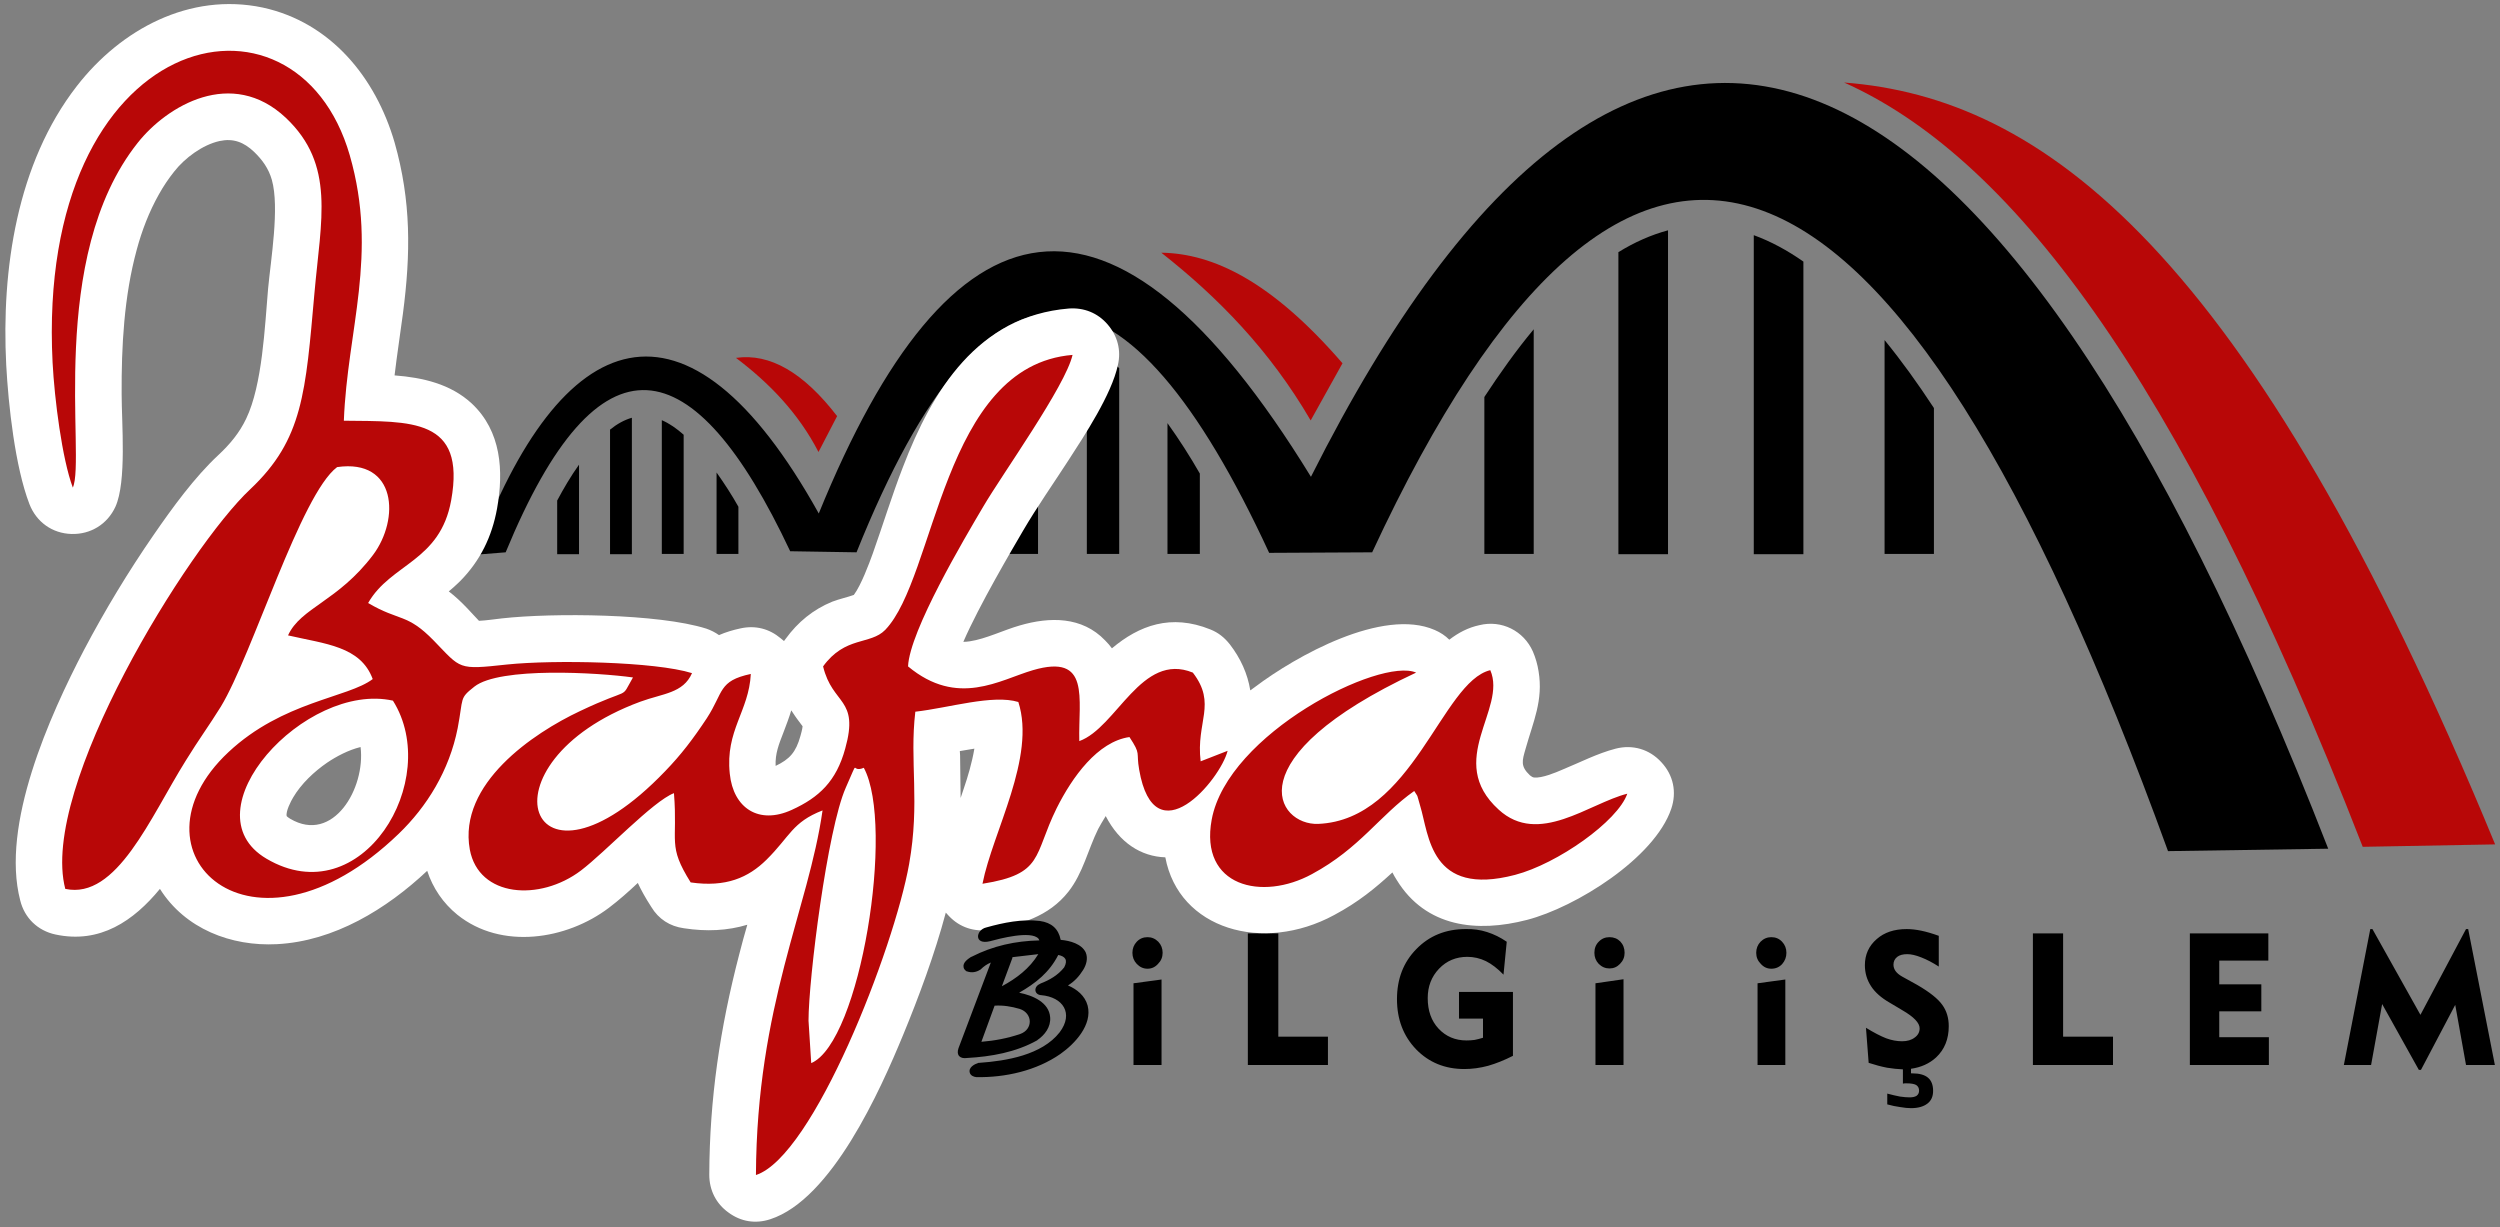
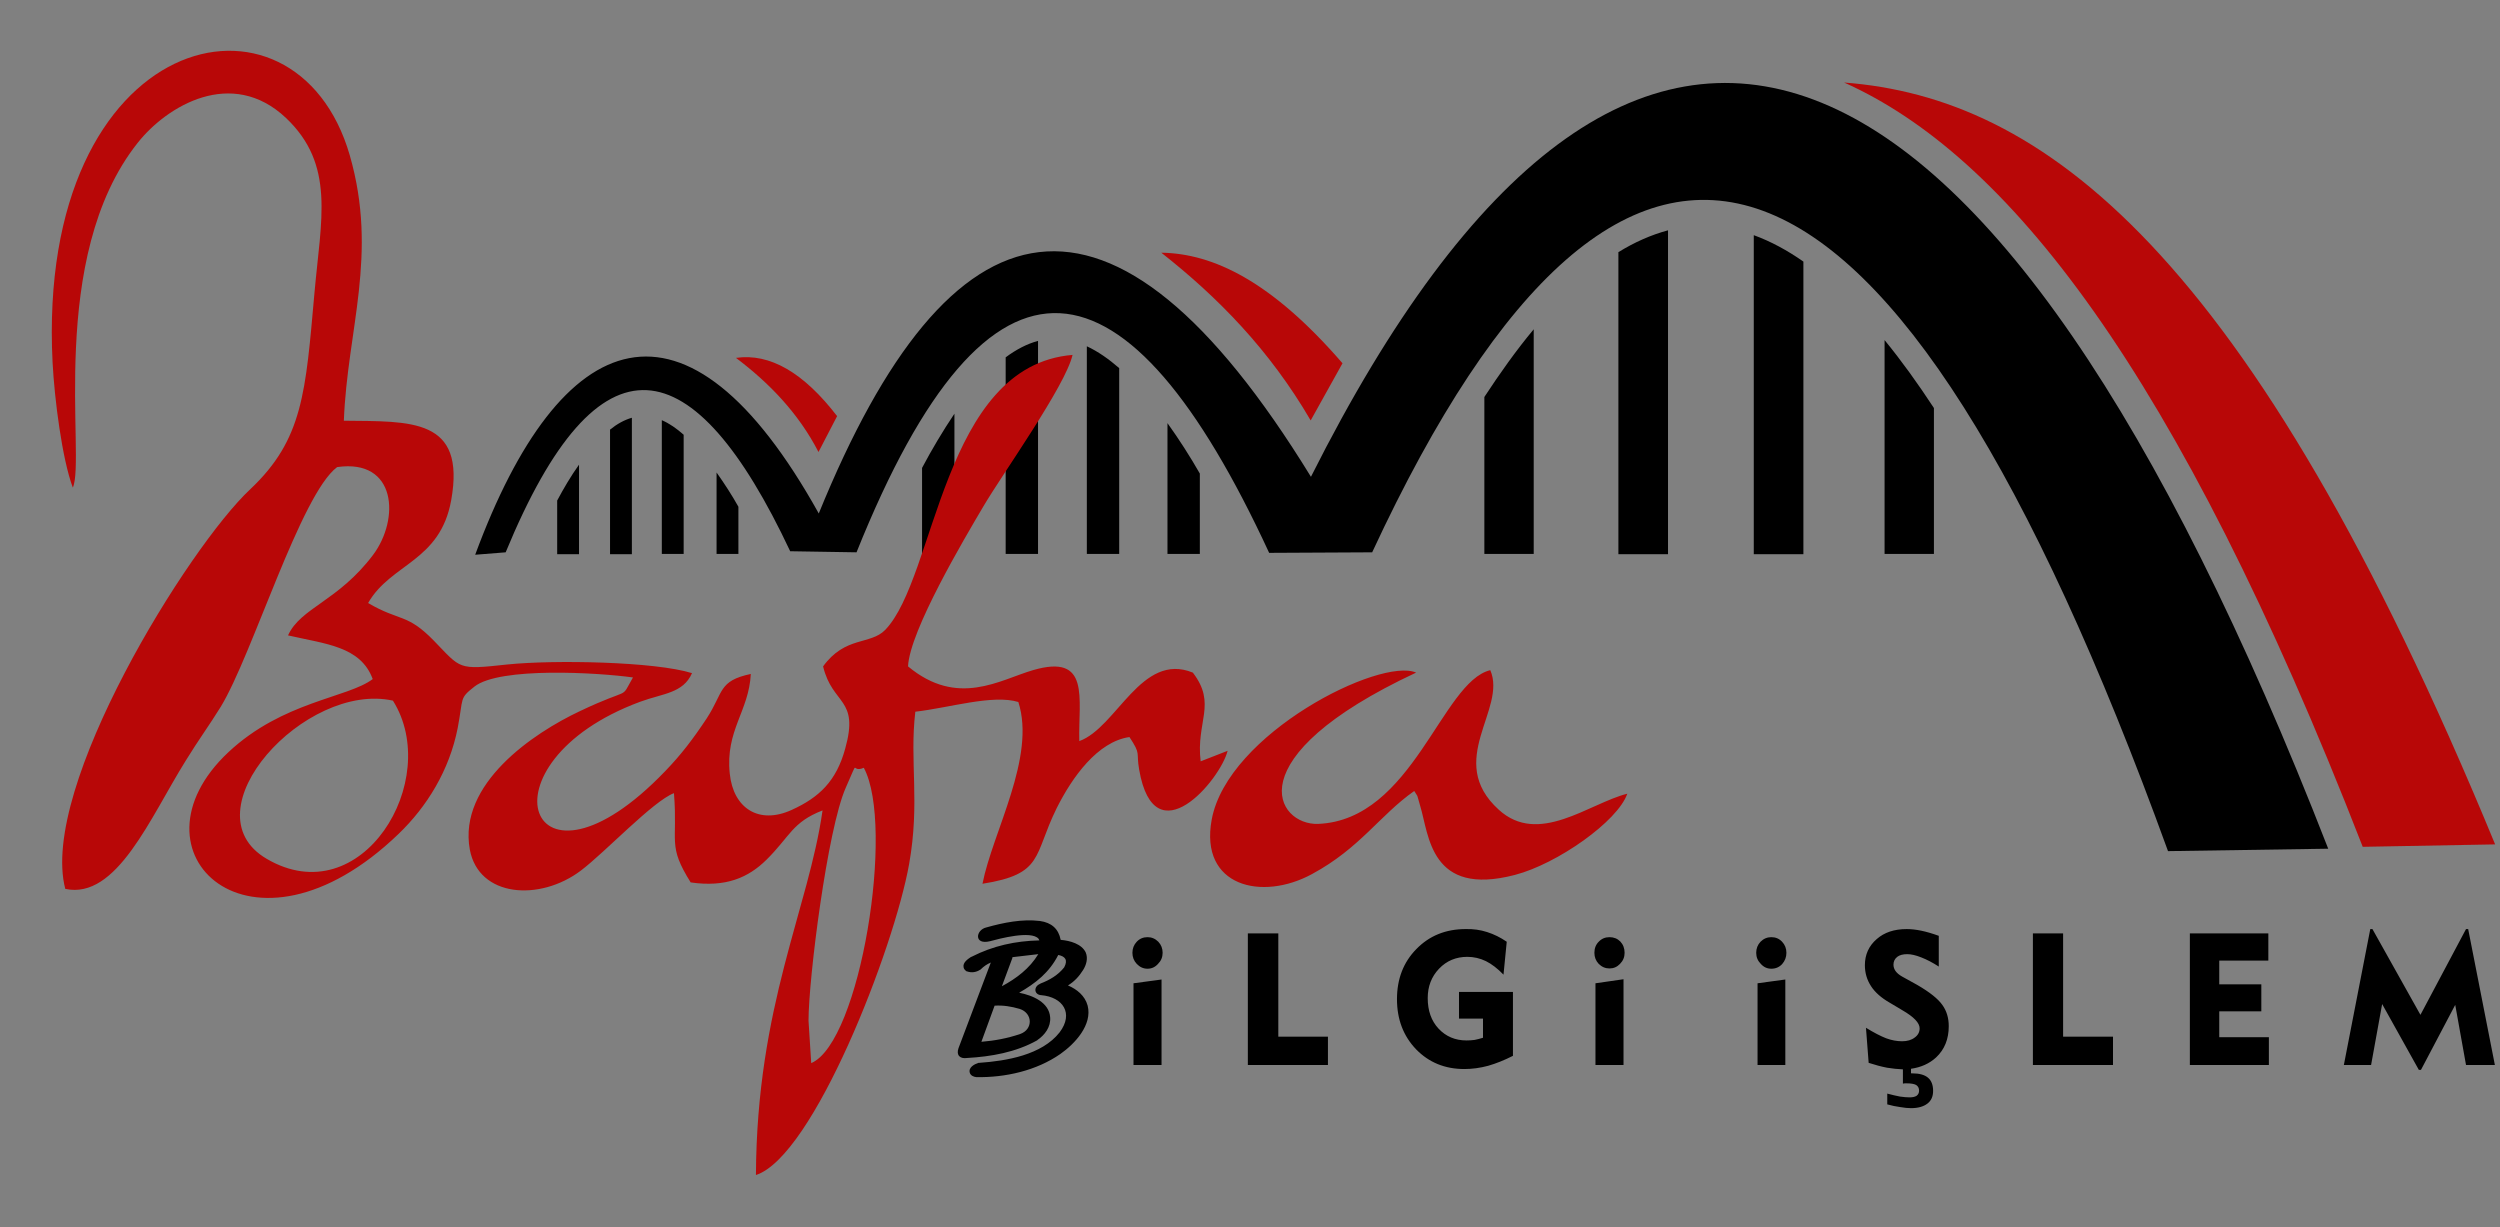
<svg xmlns="http://www.w3.org/2000/svg" version="1.2" viewBox="0 0 927 455" width="927" height="455">
  <rect x="0" y="0" width="927" height="455" fill="#808080" stroke="none" />
  <title>bafra bilgi işlem logo-pdf</title>
  <defs>
    <clipPath clipPathUnits="userSpaceOnUse" id="cp1">
      <path d="m0 0h927v455h-927z" />
    </clipPath>
  </defs>
  <style>
		.s0 { fill: #000000 } 
		.s1 { fill: #b80707 } 
		.s2 { fill: #ffffff } 
	</style>
  <g id="Page 1" clip-path="url(#cp1)">
    <path id="Path 1" class="s0" d="m419.9 353.3q0-2.4 1.6-4.1 1.6-1.7 4-1.7 2.3 0 4 1.7 1.6 1.7 1.6 4.1 0 2.4-1.7 4.1-1.6 1.8-3.9 1.8-2.3 0-4-1.8-1.6-1.7-1.6-4.1zm10.8 41.6h-10.4v-30.3l10.4-1.4zm32 0v-48.8h11.3v38.3h18.4v10.5zm98.3-27.1v23.7q-4.7 2.4-9.2 3.7-4.5 1.2-8.8 1.2-10.8 0-17.9-7.3-7.1-7.4-7.1-18.6 0-11.3 7.2-18.6 7.2-7.4 18.3-7.4 4.2-0.1 7.9 1.1 3.8 1.2 7.3 3.6l-1.2 12.2q-3.3-3.4-6.5-5-3.3-1.6-6.9-1.6-6.3 0-10.5 4.4-4.2 4.4-4.2 10.9 0 7 4 11.3 4.1 4.4 10.4 4.4 1.5 0 3-0.2 1.5-0.3 3.1-0.8v-7.1h-8.9v-9.9zm30.2-14.5q0-2.5 1.6-4.1 1.6-1.7 4-1.7 2.4 0 4 1.6 1.6 1.7 1.6 4.2 0 2.4-1.7 4.1-1.6 1.7-3.9 1.7-2.3 0-4-1.7-1.6-1.7-1.6-4.1zm10.8 41.6h-10.4v-30.3l10.4-1.5zm49.2-41.6q0-2.4 1.6-4.1 1.7-1.7 4-1.7 2.4 0 4 1.7 1.6 1.7 1.6 4.1 0 2.4-1.6 4.2-1.6 1.7-4 1.7-2.3 0-3.9-1.8-1.7-1.7-1.7-4.1zm10.8 41.6h-10.3v-30.3l10.3-1.4zm29.9-13.8q4.4 2.7 7.5 3.9 3 1.1 5.9 1.1 2.9 0 4.7-1.4 1.8-1.3 1.8-3.4 0-3-6.4-6.7-1-0.6-1.5-0.9l-3.2-1.9q-4.7-2.7-6.9-6.1-2.3-3.5-2.3-7.8 0-5.9 4.4-9.7 4.2-3.7 11.1-3.7 2.5 0 5.4 0.6 2.9 0.6 6.5 1.9v11.4q-3.4-2.2-6.5-3.4-3-1.2-5.2-1.2-2.4 0-3.7 1-1.4 1.1-1.4 2.9 0 1.3 0.8 2.4 0.8 1.1 2.4 2l5.6 3.1q6.9 4 9.3 7.4 2.4 3.3 2.4 7.9 0 7.2-4.7 11.6-3.7 3.4-9.3 4.2v1.7h0.5q3.9 0 5.8 1.6 1.9 1.6 1.9 4.9 0 3.1-2.1 4.7-2.2 1.7-6.1 1.7-1.7 0-4-0.4-2.3-0.3-4.8-1v-4q2.6 0.7 4.7 1.1 2.1 0.3 3.6 0.3 1.7 0 2.6-0.6 0.9-0.7 0.9-1.9 0-1.4-1.1-2.1-1.1-0.6-3.5-0.6-0.2 0-0.7 0-0.4 0.1-0.7 0.1v-5.3h-0.2q-2.6-0.1-5.7-0.6-3.1-0.6-6.8-1.8zm61.9 13.8v-48.8h11.2v38.3h18.5v10.5zm58.2 0v-48.8h29.1v10.1h-18.2v8.8h15.6v10h-15.6v9.6h18.4v10.3zm57.1 0l9.8-50.4h0.8l17.8 31.8 16.9-31.8h0.8l9.9 50.4h-10.7l-4-22.3-12.7 24.1h-0.8l-13.6-24.4-4.1 22.6zm-170.3-268.8c6.3 7.7 12.4 16.2 18.3 25.2v54.1h-18.3zm-48.5-38.9c6.3 2.3 12.4 5.6 18.4 9.8v108.5h-18.4zm-50.2 6.3c6-3.7 12.1-6.4 18.4-8.1v120.1h-18.4zm-49.7 53.7c5.7-8.7 11.8-17.3 18.3-25.1v83.3h-18.3zm-117.5 9.7c4.3 6 8.4 12.4 12 18.7v29.8h-12zm-29.9-28.5c4.1 1.9 8.1 4.7 12 8.1v68.9h-12zm-30.1 4.1c3.9-2.9 7.9-5 12-6.1v79h-12zm-31 41c3.6-6.8 7.7-13.7 12-20.1v52h-12zm-76.2 1.7c2.9 4.1 5.7 8.4 8.1 12.7v17.5h-8.1zm-20.3-19.4c2.8 1.2 5.5 3.1 8.1 5.4v44.2h-8.1zm-19.2 3.5c2.6-2.1 5.3-3.6 8.1-4.4v50.6h-8.1zm-19.6 26.3c2.4-4.5 5.1-9.1 8.1-13.3v33.2h-8.1z" />
    <path id="Path 2" class="s1" d="m272.9 132.7q18.8-2.7 37.5 21.6l-6.9 13.3c-7.5-14.5-18.3-25.6-30.6-34.9zm157.7-39c19.3 0.3 40.9 10.6 67.2 41l-11.8 21.2c-15.2-26.1-34.4-45.7-55.4-62.2zm494.6 219.4l-49.1 0.9c-69.3-178.2-132.4-256.6-192.3-283.4 72.8 5.6 149.9 60.5 241.4 282.5z" />
    <path id="Path 3" class="s0" d="m803.9 315.6c-101.9-281.1-200.2-315.1-295.1-110.8l-38.2 0.2c-52.4-113.3-103.5-123.6-153-0.2l-24.6-0.4c-35.7-75.9-70.9-83.5-105.5 0.4l-11.3 0.9c31.6-85.6 78.2-103.7 127.4-15.3 48.6-119.4 108.3-134.5 182.5-13.6 118.7-236.2 252.4-182.8 377.2 137.9z" />
-     <path id="Path 4" fill-rule="evenodd" class="s2" d="m463.6 256q0.9-0.7 1.8-1.3c15.1-11.4 47.3-29.5 66.6-21.1 2.1 0.9 3.9 2.1 5.4 3.6 3.4-2.6 7-4.5 11.2-5.4 8.2-2 16.4 2.1 19.8 9.8q1.5 3.5 2.1 7.3c1.8 10.8-2 18.7-4.8 28.7-1.3 4.5-2 6.5 1.6 9.9 0.6 0.4 1 0.8 1.6 0.8 2.8 0.3 7.9-1.8 10.4-2.9 6.6-2.7 12.9-6 19.8-7.8 6.3-1.6 12.5 0.2 16.9 5 4.5 4.8 5.8 11.1 3.7 17.3-6.2 18.3-35.4 36.5-53.5 41.2-18.5 4.8-37.5 2.8-48.3-14.8q-0.9-1.4-1.6-2.8c-6.3 5.8-12.6 11-21.6 15.8-26.4 14.3-57.6 5.3-62.6-21.4-9-0.3-17-5.4-22.1-15.3-1.2 1.9-2.2 3.7-2.8 4.8-3.8 7.7-5.6 16.3-11 23.2-7.3 9.3-18 12.4-29.2 14.2-5.8 0.8-11.1-0.9-15.1-5.1q-0.6-0.7-1.2-1.3c-4.1 15.4-10.1 31.5-15.8 45.3-8.5 20.6-26.5 61-49.3 68.4-5.5 1.8-10.9 0.9-15.5-2.5-4.6-3.3-7.1-8.3-7.1-14 0.1-28.2 4-54.4 11.1-81.7q1.4-5.5 3-11c-7.3 2.2-15.1 2.6-23.5 1.3-5.2-0.7-9.4-3.4-12.1-7.9-2.2-3.4-3.8-6.3-5-8.9-3.4 3.2-7 6.4-10.7 9.2-15.7 11.9-39.9 15.7-56.2 2.6-5.3-4.3-9.1-9.9-11.2-16.3-15.1 14.2-34.5 26.1-55.7 27.2-17 0.9-34.1-5.7-43.4-20.5-9.7 11.8-22.2 20.5-38.8 16.9-6.5-1.4-11.4-6.1-13-12.6-7.3-28 10.9-68.5 23.7-93 7.7-14.6 16.4-29 25.8-42.6 6.9-10 15.1-21.3 23.9-29.5 4.3-4 7.9-8.3 10.4-13.6 6-12.5 6.9-34.3 8.1-48.1 1-10.8 4.3-30.1 1.4-40.4-1.2-4.2-3.5-7.4-6.6-10.4-3.8-3.6-7.7-5.1-12.8-4-6.3 1.4-12.9 6.3-16.8 11.3q-3.2 4-5.7 8.5c-3.6 6.4-6.3 13.4-8.2 20.5-4.7 17.2-5.7 35.8-5.6 53.6 0 10.6 1.9 32.4-2.3 41.7-3 6.5-9.2 10.3-16.3 10.1-7.1-0.2-13-4.4-15.6-11.1-5.3-13.8-7.8-36.6-8.6-51.6-1.8-35.3 3.9-74.7 26.2-103.4 16.3-21 41.8-34.8 68.9-29.1 25.3 5.5 41.9 26 48.9 50 6.2 21.8 6 41.3 3.1 63.5-1 7.6-2.2 15.3-3.1 22.9 10.5 0.8 20.8 3.2 28.6 10.4 11 10.3 11.9 25 9.4 39-1.9 10.4-6.2 19.3-13.7 26.9-1.4 1.4-2.8 2.6-4.2 3.8 2.4 1.8 4.6 3.9 6.9 6.3 1.2 1.2 2.8 3.1 4.3 4.6 2.7-0.1 6.4-0.7 8.5-0.9 18.9-2.1 58.1-1.8 75.8 3.8q2.6 0.9 4.7 2.4c2.5-1.1 5.2-1.9 8-2.5 5.5-1.2 10.6 0.1 14.9 3.7q0.6 0.5 1.2 1 0.3-0.4 0.6-0.8c4.5-6.2 10.2-10.9 17.3-13.8 2.6-1 5.5-1.6 8-2.5 2.7-3.6 5.7-11.7 7-15.3 3.8-10.7 7.1-21.5 11.2-32.1 10.9-28.5 27.8-56 61.5-58.8 5.6-0.4 10.7 1.6 14.4 5.9 3.7 4.3 5.1 9.6 3.8 15.1-2.3 10.8-12.3 26-18.4 35.4-5.5 8.5-11.6 17.2-16.7 25.9-4.2 7.2-16.3 27.7-22.2 41.3q1.1 0 2.4-0.2c6-0.9 12.6-4.2 18.6-5.9 11-3.2 23-3.4 31.6 5.6q1.4 1.4 2.5 2.9c10.1-8.5 21.9-12.9 36.5-7 3 1.2 5.2 3 7.2 5.5 4 5.2 6.6 10.9 7.6 17.1zm-170.2 7.4c-0.8 2.7-1.8 5.3-2.9 8.2-1.7 4.4-3.1 7.8-2.9 12.4 5.2-2.5 7.5-5 9.2-11.1 0.2-0.8 0.7-2.4 0.8-3.6-0.9-1.3-2.1-2.7-3-4.1q-0.6-0.9-1.2-1.8zm62.8 32.5q0.7-2 1.3-3.9c1.3-3.8 2.9-9.1 3.8-14.4-1.7 0.3-3.6 0.6-5.4 0.9q0 0.8 0.1 1.6c0 5.5 0.2 10.7 0.2 15.8zm-222.5-18.9c-4.5 1.1-9 3.5-12.4 5.8-4.8 3.3-9.6 7.8-12.6 12.9-0.8 1.3-2.8 5.2-2.4 6.9 0.2 0.3 1 0.8 1.3 1 15.9 9.4 28-11.3 26.1-26.6z" />
    <path id="Path 5" fill-rule="evenodd" class="s1" d="m19.5 134.5c-6.3-123.8 90.2-146.2 110.2-76.9 10.6 36.9-0.9 64.5-2.2 98.4 24.9 0.3 45.3-1.1 39.8 29.5-4.1 22.8-22.4 23.4-30.8 38.1 11.7 6.9 14.4 3.7 24.4 14 10.2 10.5 8.7 10.8 27.1 8.8 17.4-1.8 54.9-1.1 68.6 3.2-3.3 7.5-10.8 7.5-19.2 10.6-61.6 22.8-41.4 78.5 9.2 25.8 6-6.2 10.4-12 15.5-19.7 6.3-9.7 4.2-13.8 16.3-16.4-0.7 13.9-9.5 20.9-7.8 37 1.3 12.8 10.8 19 23 13.4 10.1-4.6 16.5-10.6 19.8-22.7 5.3-18.9-4.7-16-8.2-30.5 8.2-11.3 17.5-7.9 23-13.5 18.9-19.5 21.1-98 69.5-102-2.6 11.5-26 44.1-33.2 56.4-6.9 11.7-27.2 45.9-27.8 59.1 18.4 15.3 34 5 46.3 1.4 21.5-6.3 16.8 10.5 17.2 26.3 13.9-5 23-33.2 42.1-25.4 9 11.7 1.1 18.2 2.9 32.9l10-3.9c-2.7 10.8-27.1 39.8-32.8 7-1.2-6.9 0.8-5.4-3.6-12.1-11.8 1.7-21.2 14.8-27 26.4-8.7 17.6-4.7 24.4-27.5 28 3.8-19.3 19.9-46.9 13.3-67.4-9.5-2.9-25.8 2.2-38.2 3.6-2.2 18.6 1.8 33.4-2.3 56.5-5.6 31.4-35.5 108.4-56.8 115.3 0.3-63 19.5-98.6 24.7-135.2-11.3 4.4-12 9.6-20.8 18.3-6.7 6.6-15 10.3-28.1 8.4-8.7-13.9-4.7-14.6-6.2-33.1-7.8 3-25.4 21.8-34.5 28.7-15.2 11.5-37.9 10-41.2-7.8-4.4-24.4 23.6-43.2 40.8-51.3 19.8-9.4 14.7-3.8 19.7-12.5-12.9-1.8-49.4-4-58.8 3.4-5.7 4.5-4 3.9-6.2 15.4-3.1 15.7-11.4 29.1-21.9 39.2-54.6 52.6-102.6 6.7-63.1-30.3 20.2-18.9 44.3-20.1 53.5-27.1-4.5-12.2-17.6-13-31.4-16.2 4.7-10.3 18.5-12.6 31.5-29.8 10-13.3 8.8-35.8-13.3-32.6-13.5 10.1-31.4 69.5-43.1 88.8-4.4 7.1-8.2 12.2-13 20-13.2 21.1-25.6 51.7-44.7 47.6-9.8-37.5 45.8-126.9 68.6-148.2 19.6-18.5 20.5-35.9 23.8-72.8 2.4-27.2 7.8-47.5-10.6-64.9-20.1-18.9-44.1-4.4-54.9 9.2-33.9 42.6-19.2 117.2-24.1 127.9-4-10.7-6.8-32.9-7.5-46.3zm280.3 244l1 15.7c18.2-7.7 31.1-88 19.5-109.5-5.2 2.2-1.3-4.7-6.7 7.4-6.8 15.4-13.8 70.9-13.8 86.4zm-154.1-118.7c-32.5-7.2-76.6 41.1-46.9 58.6 35.3 20.8 65.4-29.2 46.9-58.6zm340.8 64.3c-18.5 10.1-41.8 4.7-37.2-20.2 5.9-31.9 62.5-60.3 75.8-54.5-67.7 31.7-51.7 56.7-36.3 56.1 35.1-1.5 45.8-52.7 63.8-57 6.3 14.5-16.9 33.5 3.1 51.7 14.8 13.6 33.5-2.3 47.7-5.9-3.5 10.2-25.9 26-41.6 30.1-31.6 8.3-31.9-14.9-35.2-25.6-1.5-5.2-0.6-2.8-2.2-5.5-12.8 9-20.1 21.2-37.9 30.8z" />
    <path id="Path 6" fill-rule="evenodd" class="s0" d="m394.6 358.7c1.5-2.8 0.3-4.1-2.2-4.6-3.3 6.5-8.4 10.5-14.5 14 5.1 1 11.1 3.6 11.5 9.1 0.3 3.6-2 6.6-4.8 8.5v0.1h-0.1c-7.9 4.4-17 6-25.9 6.5-2.6 0.4-4.1-1-3.2-3.6l12-31.8c-1.4 0.6-2.6 1.4-3.7 2.5l-0.1 0.1-0.2 0.1c-1.4 0.9-3.1 1.2-4.8 0.6h-0.1l-0.2-0.1c-0.5-0.4-0.9-0.8-1-1.4-0.4-1.8 1.6-3.1 2.8-3.9h0.1c8-4.1 16.3-5.9 25.2-6.1q-0.1-0.3-0.3-0.6c-2.7-3.2-14.7 0-18 0.9-6.1 1.5-5.3-4.2-1.4-5.1 6.4-1.8 13.3-3.2 19.9-2.4 4.3 0.6 6.9 2.9 7.7 7 3.5 0.3 7.8 1.5 9.3 4.7 0.9 2.2 0.2 4.6-1 6.5-1.5 2.4-3.3 4.3-5.6 5.7 3.3 1.4 6.3 3.8 7.3 7.5 1.8 7.1-4.7 14.1-10.1 17.9-8.9 6.2-20.4 8.8-31.2 8.6-1-0.1-2.1-0.6-2.4-1.6-0.6-2 1.7-3.2 3.2-3.7h0.2 0.1c10.1-0.7 23.2-2.9 29.8-11.3 5.3-7 1.3-13.1-6.9-13.8h-0.1c-2.5-0.3-2.7-3.2-0.2-4.2l0.1-0.1c3.4-1.3 6.5-3.1 8.8-6zm-19.2-3.8c0 0 0 0.1 0 0.2v0.1l-3.9 10.5c5.4-2.9 10.3-6.6 13.5-11.9l-9.4 1.1h-0.1q0 0-0.1 0zm-11.5 31.4c4.9-0.4 9.7-1.3 14.4-2.9 4.8-1.7 4.7-7.7-0.2-9.3-3.1-0.9-6.1-1.4-9.3-1.2z" />
    <path id="Path 7" fill-rule="evenodd" class="s0" d="m366.8 347.6c-4.3 1.1-2.7-1.9-0.7-2.3 6.4-1.9 13.1-3.1 19.3-2.4 3.5 0.5 6.1 2.2 6.7 6.9 6.8 0.4 11.9 3.3 8.3 9.2-1.9 3.1-4.2 5-6.9 6.1-0.8 0.4-0.7 0.8 0.5 1.1 20 6.7 0.8 32.5-31.9 31.8-1.6-0.1-1.7-1.7 1.1-2.5 13.9-0.9 24.9-4.3 30.9-11.9 5.6-7.5 1.8-15.2-8-16-0.9-0.1-1.1-1 0.2-1.5 3.7-1.4 7-3.5 9.5-6.6 2.3-4.1 0-6.5-4.2-6.9-3.7 7.8-10 12-16.7 15.5-0.9 0.4-0.4 1 0.5 1 13.2 1.4 16.2 10 8.4 15.5-7.4 4.1-16.1 5.8-25.3 6.3-1.8 0.3-2.2-0.3-1.7-1.7l12.3-32.9c0.6-1.5-0.3-1.2-1.4-1-2.3 0.8-3.8 1.9-5 3.1q-1.8 1.1-3.6 0.5c-0.9-0.6-0.4-1.6 1.8-2.9 6.7-3.4 14.9-5.8 26.2-5.9-0.1-6.4-8.9-5.6-20.3-2.5zm8.7 5.9c-0.8 0-1.3 0.4-1.5 1.3l-4.5 12.4c-0.5 1 0 1.3 0.7 0.9 7-3.6 13.1-8 16.5-14.6 0.5-1.1 0-1.3-1.2-1.2zm-13.6 34.4c5.4-0.2 11-1.1 16.9-3.1 6-2.1 6.1-9.9-0.3-12-3.9-1.1-7.1-1.6-10.7-1.1z" />
  </g>
</svg>